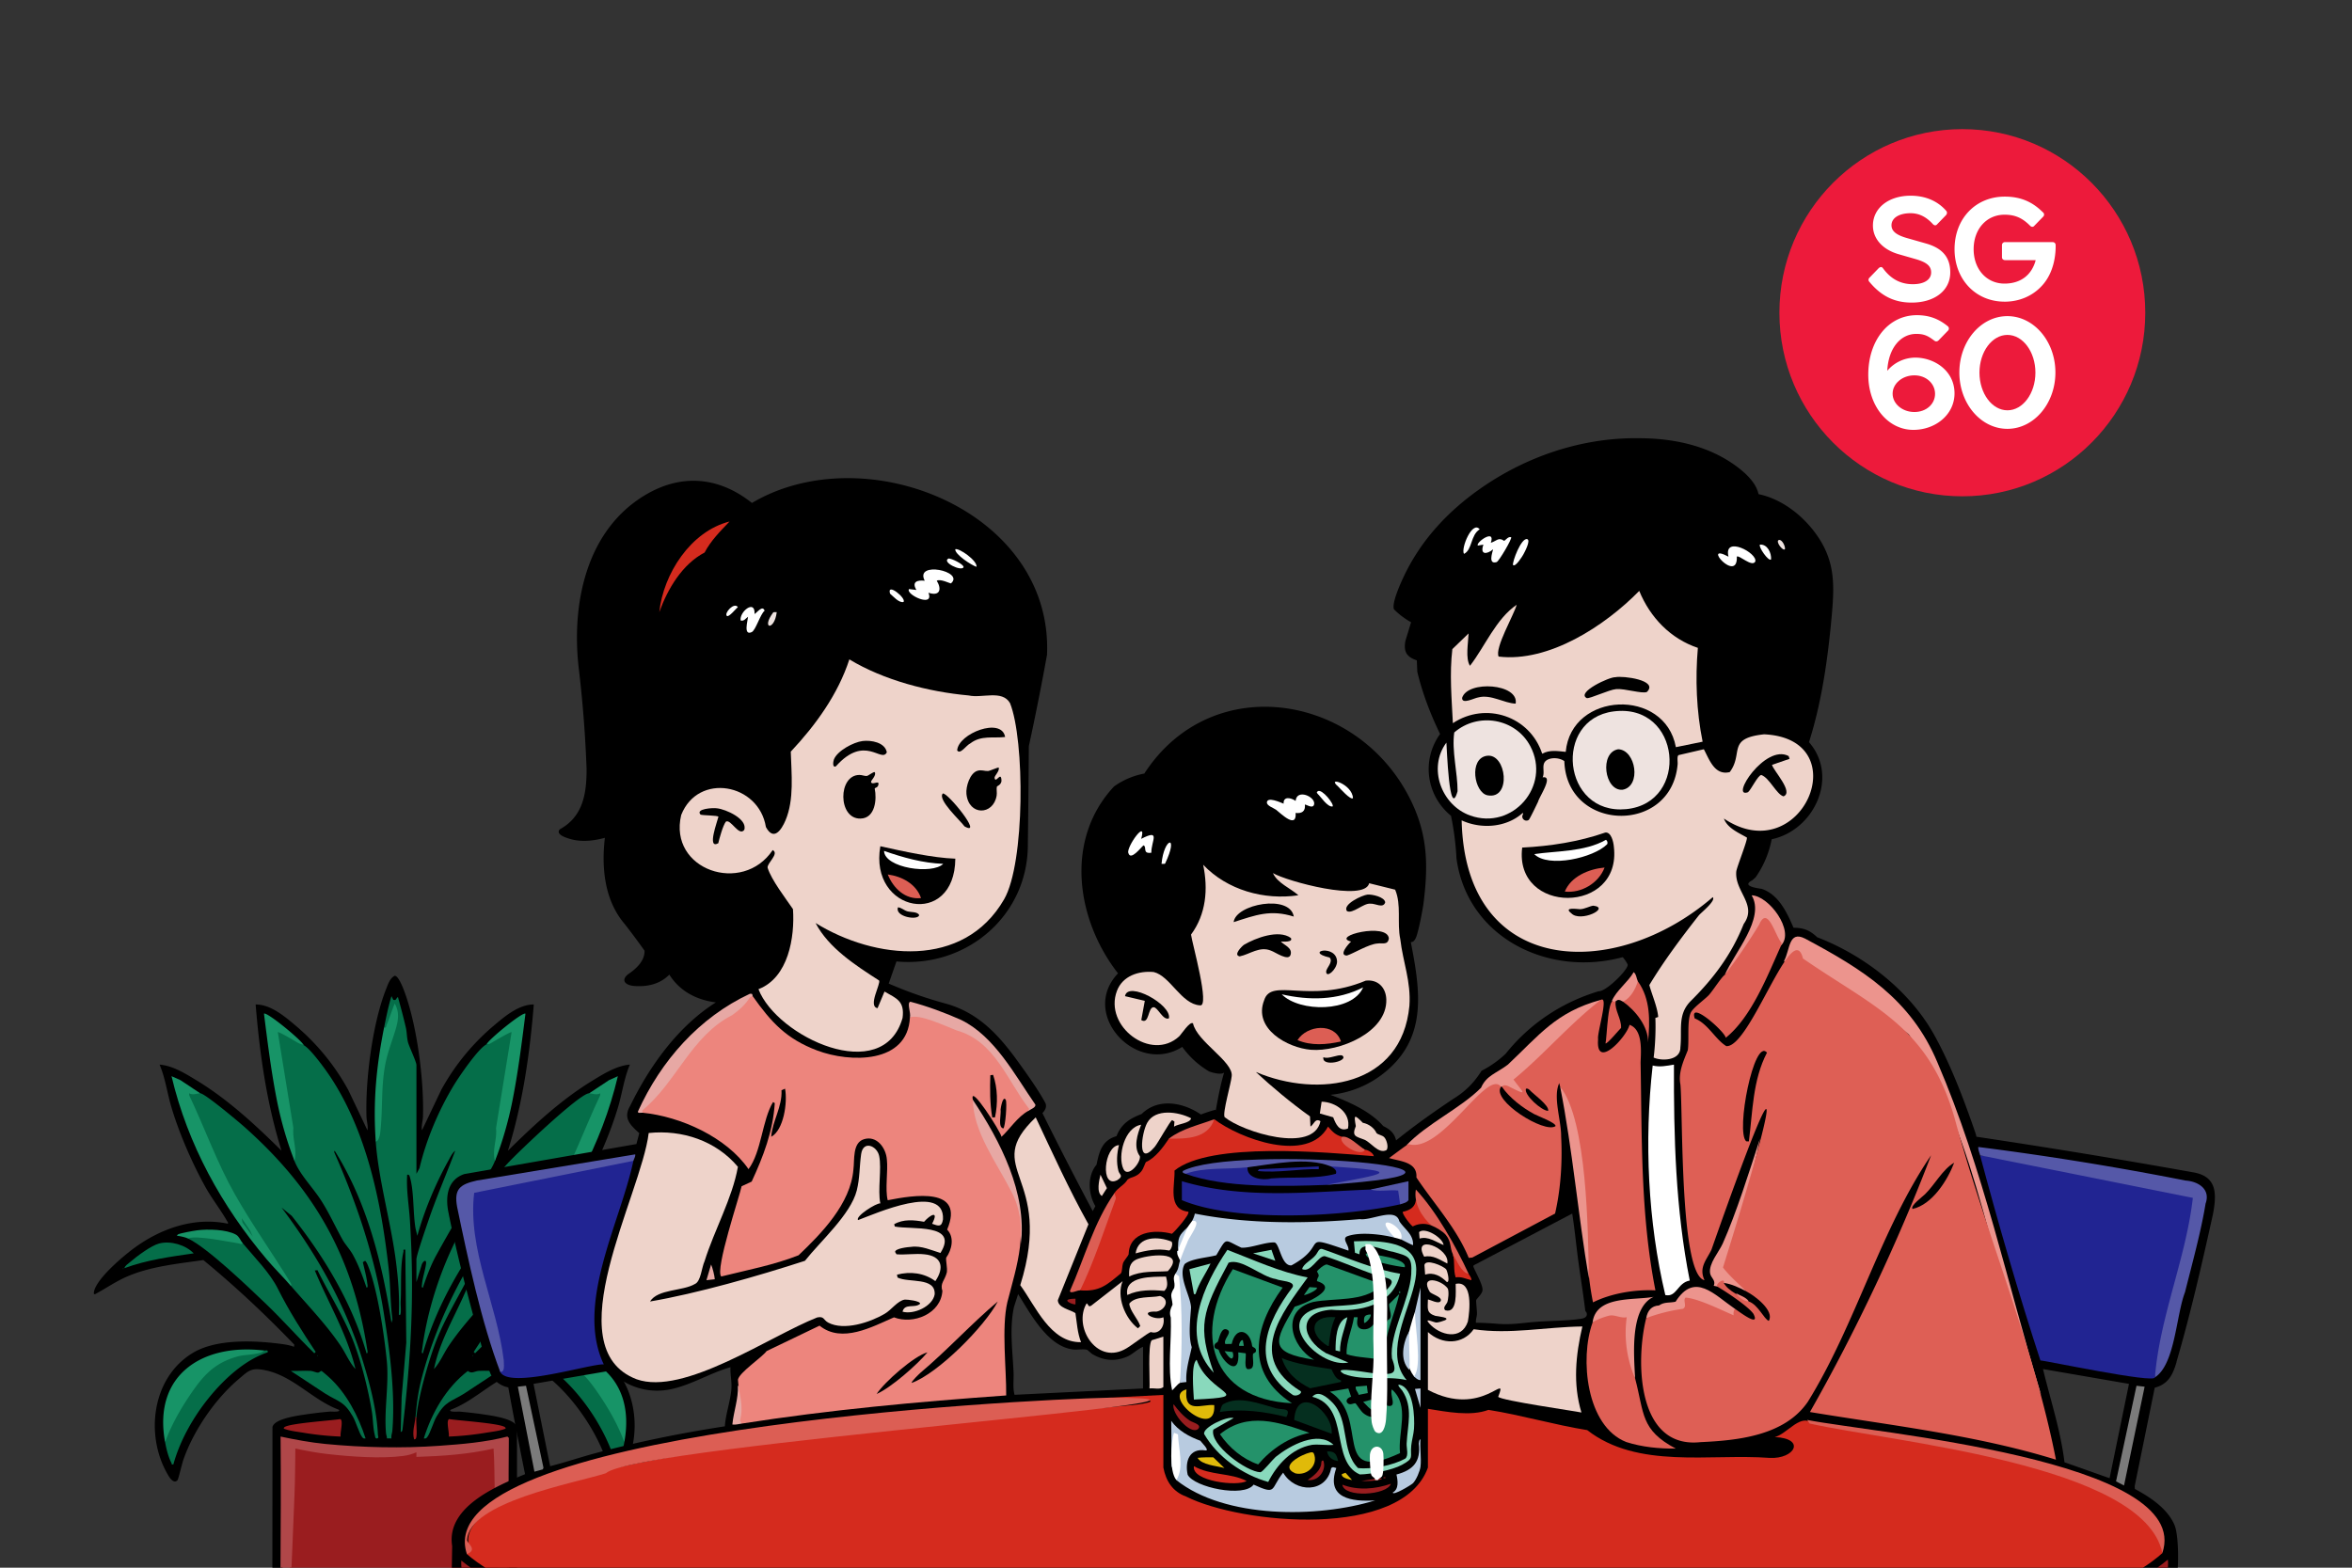
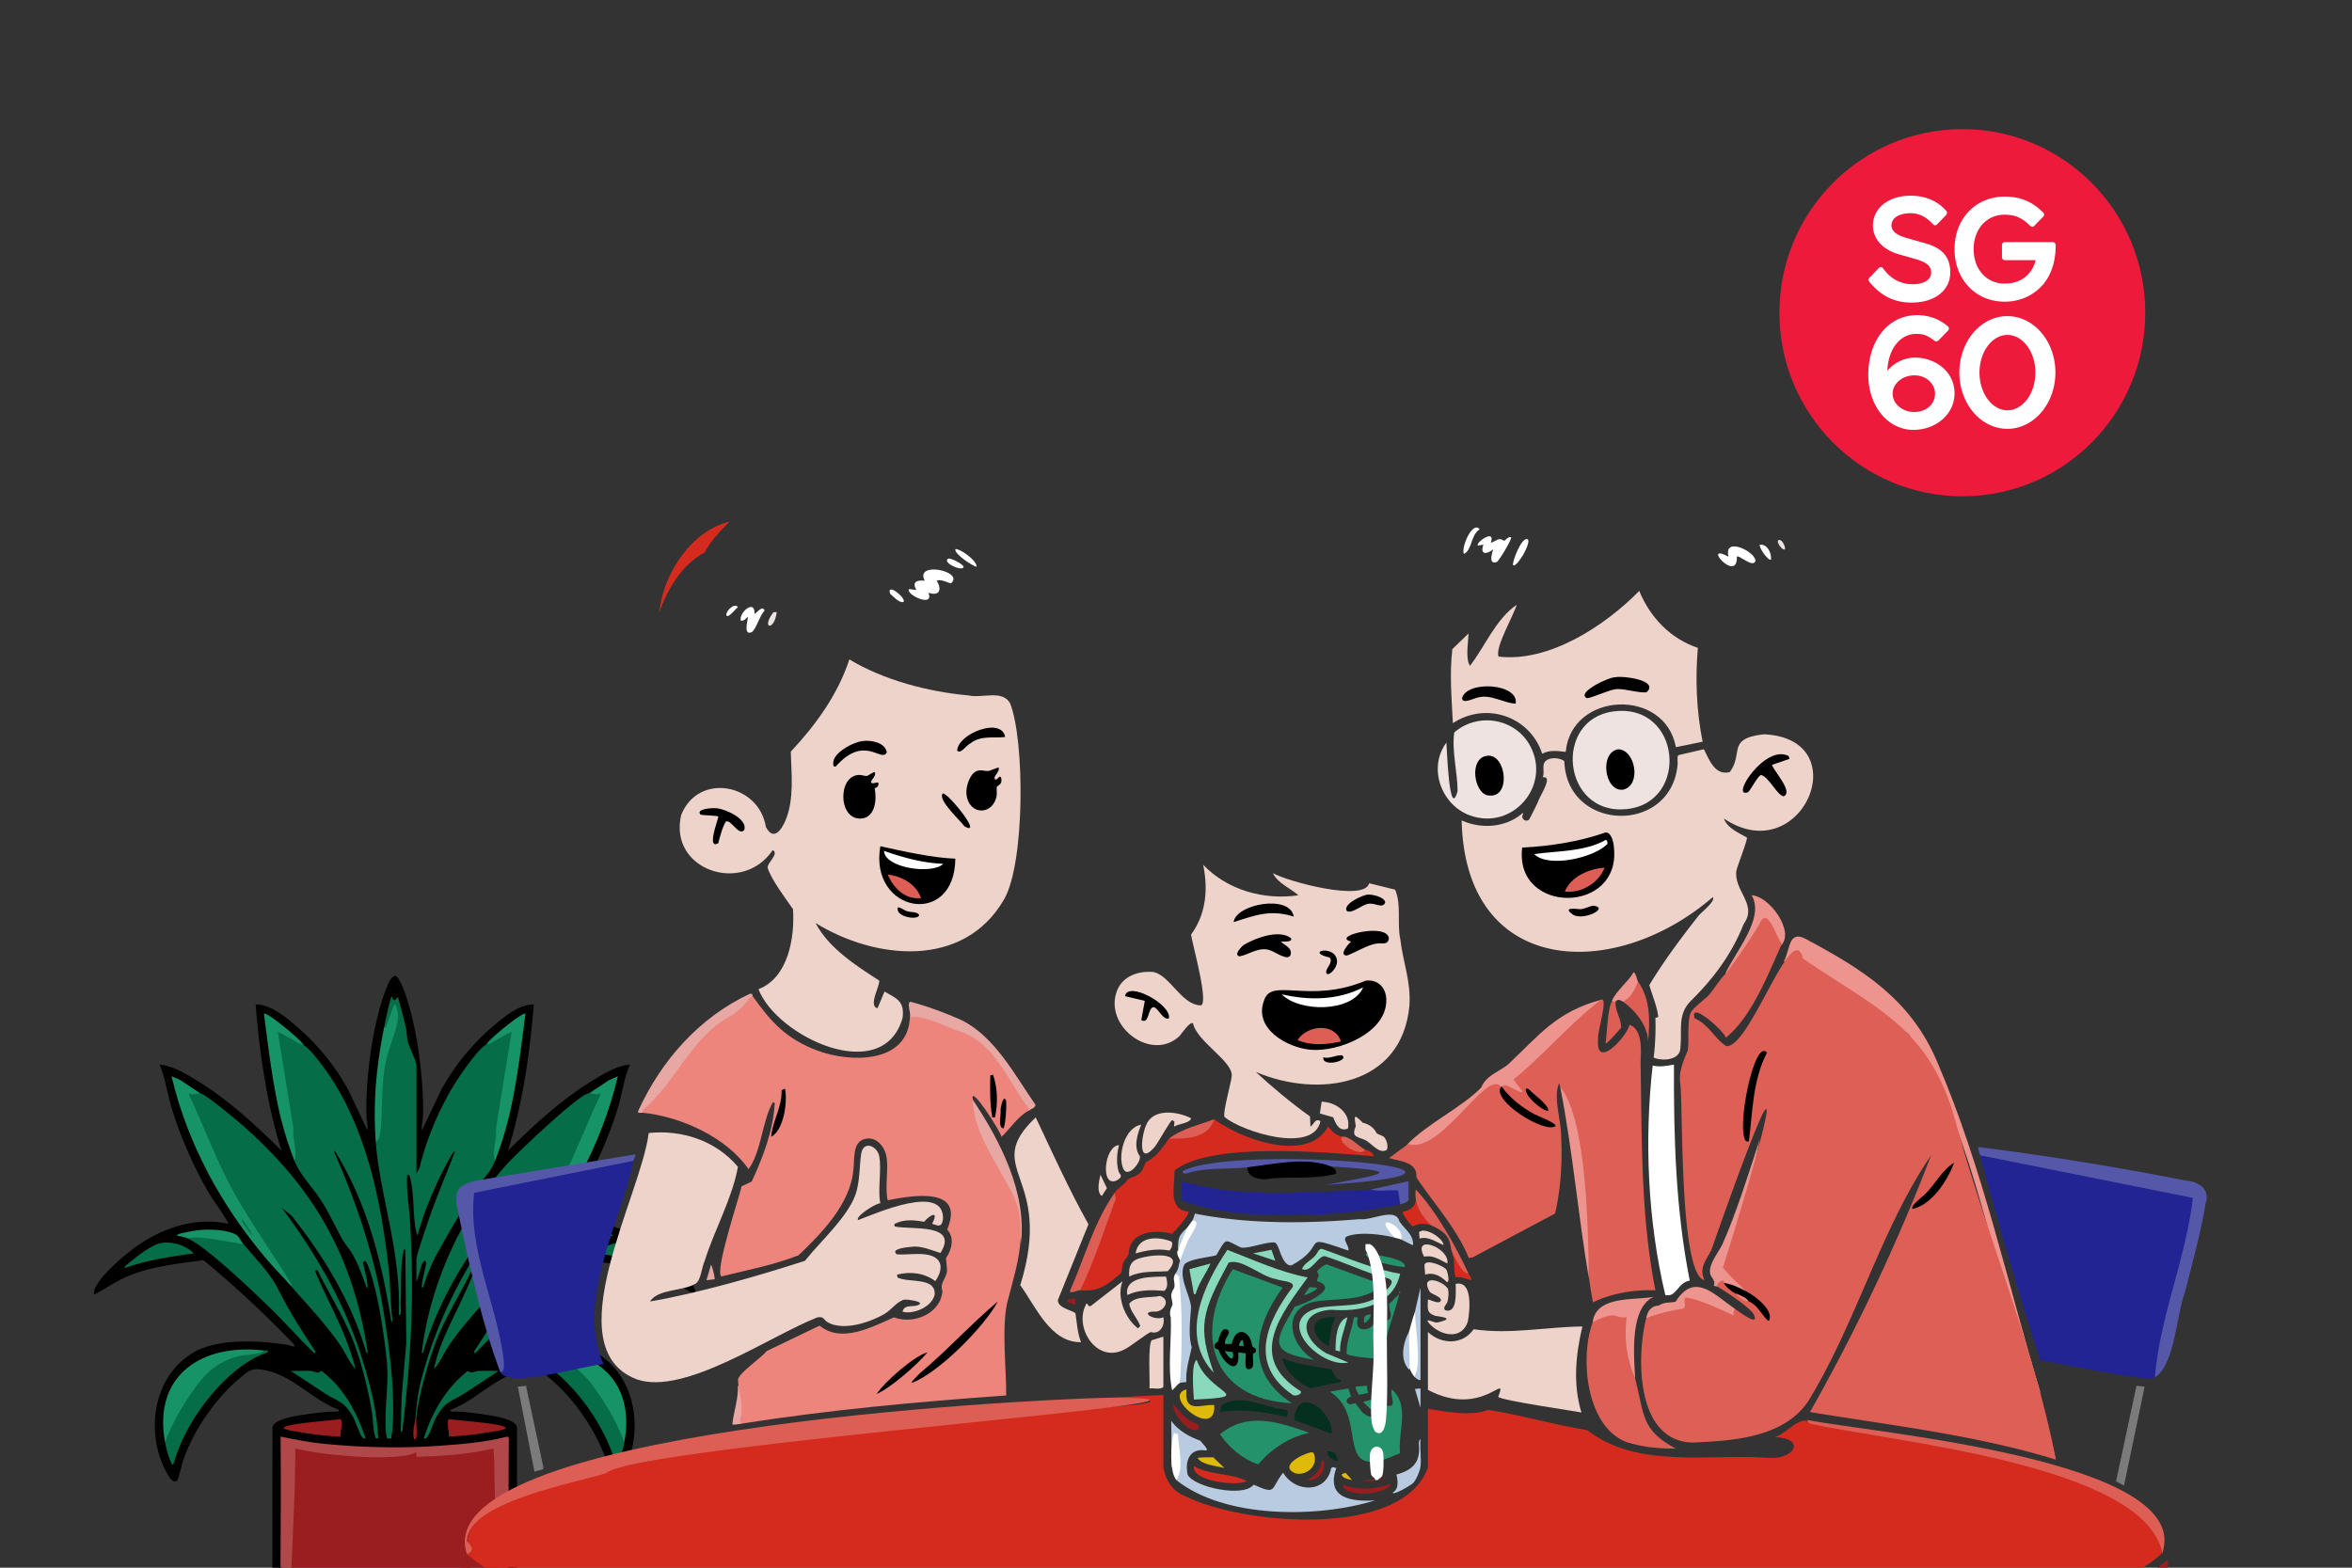
<svg xmlns="http://www.w3.org/2000/svg" width="225" height="150" viewBox="0 0 225 150" fill="none">
  <rect x="0" y="0" width="225" height="150" fill="#333333" stroke="none" />
  <g clip-path="url(#taxuwmo55a)">
    <path d="m26.046 164.986.02-28.443c.18-.803 2.422-1.093 3.132-1.202a41.285 41.285 0 0 1 2.374-.278c.103-.009 1.091.08.838-.177-2.516-.935-4.346-3.233-7.052-3.782-1.328-.268-1.566.039-2.536.862-2.255 1.915-4.313 4.921-5.285 7.719-.107.308-.474 1.84-.548 1.929-.325.385-.702-.134-.856-.385-2.315-3.795-1.637-9.463 2.375-11.816 2.284-1.34 5.979-1.155 8.543-.801.366.05.728.12 1.072.254l.03-.208c-2.747-2.856-5.64-5.58-8.702-8.092-2.435.35-5.042.598-7.314 1.584-1.057.459-2.006 1.126-3.02 1.669-.174.052-.147-.096-.126-.216.222-1.247 2.773-3.397 3.806-4.159 2.568-1.896 5.796-3.036 9.008-2.355.03-.132-.048-.195-.105-.292-.606-1.063-1.417-2.084-2.032-3.189-1.273-2.286-2.535-5.18-3.278-7.694-.399-1.345-.572-2.757-1.126-4.05 1.266.101 2.487.867 3.562 1.522 3.01 1.83 5.608 4.253 8.105 6.713-1.416-4.523-2.09-9.268-2.475-13.989 1.448 0 2.784 1.146 3.844 2.04a21.72 21.72 0 0 1 5.012 6.135l1.84 3.865c.08-.433-.078-.875-.091-1.279-.12-3.525.57-8.937 1.866-12.213.187-.47.36-1.05.832-1.295.33 0 .732 1.003.842 1.285 1.278 3.257 1.976 8.727 1.86 12.223-.014.404-.17.846-.092 1.279l1.84-3.865a21.689 21.689 0 0 1 5.012-6.135c1.06-.894 2.396-2.04 3.844-2.04-.385 4.721-1.06 9.466-2.475 13.989 2.497-2.458 5.094-4.881 8.104-6.713 1.076-.653 2.297-1.421 3.563-1.522-.553 1.295-.728 2.705-1.126 4.05-.743 2.514-2.007 5.408-3.279 7.694-.614 1.105-1.425 2.126-2.031 3.189-.057.099-.135.16-.105.292 3.212-.683 6.438.457 9.008 2.355 1.033.762 3.582 2.912 3.805 4.159.022.118.05.268-.126.216-1.013-.543-1.962-1.21-3.02-1.669-2.27-.986-4.88-1.234-7.313-1.584-3.105 2.527-5.998 5.312-8.804 8.166.12.181.132.086.243.072 2.97-.396 6.79-.982 9.504.611 4.012 2.353 4.688 8.021 2.375 11.816-.152.249-.531.77-.856.385-.074-.089-.443-1.622-.548-1.929-.975-2.8-3.032-5.806-5.285-7.719-.969-.823-1.208-1.13-2.536-.862-2.709.549-4.538 2.847-7.052 3.782-.251.257.736.168.838.177.781.072 1.6.16 2.374.278.708.109 2.951.397 3.132 1.202l.02 28.443h-.885c-.165-.223-.17-1.005.087-1.151-.077-.758-.151-1.52-.155-2.283-.035-7.968-.054-15.94-.035-23.908-5.464 1.17-11.815 1.275-17.663.663-1.288-.135-2.695-.306-3.876-.782.107 8.4.107 16.804 0 25.21l-.105 1.1c.259.146.253.928.088 1.151h-.885v-.002z" fill="#000" />
    <path d="M26.841 163.835a511.558 511.558 0 0 0 1.32-25.324c2.729.391 5.402.756 8.134.756 1.157 0 2.37-.029 3.407-.441.259-.008.336.186.31.402 2.441-.05 4.87-.367 7.283-.733l.09.335c.194 8.355.624 16.691 1.289 25.007-.004.385.044.778-.088 1.151H26.93c-.132-.373-.084-.766-.088-1.151v-.002z" fill="#9A1D1F" />
    <path d="M36.742 98.323c.203-1.01.405-2.02.708-3.01l.177.356c.317.08.235-.152.442-.266.27.968.528 1.936.756 2.918.105.455.09.95.202 1.39.117.451.811 1.883.811 2.2v10.402l.294-.546c.64-2.722 1.841-5.553 3.294-7.945.503-.83 2.358-3.549 3.13-3.903.27-.215 2.11-1.38 2.31-1.32.138.041.218.115.241.259l-1.48 9.09a31.921 31.921 0 0 1-.276 3.127c-.44 1.096-.882 1.394-1.54 2.31-1.446 2.018-2.839 4.486-4.044 6.661-.543.978-.96 2.098-1.313 3.158-.151.023-.093-.21-.085-.307.05-.615.295-1.313.381-1.923.086-.611-.338-.272-.426.107l-.488 1.592v-2.168c0-.416.943-3.115 1.147-3.719.765-2.258 1.73-4.451 2.565-6.684-.274.195-.463.609-.634.914-1.242 2.235-2.308 4.768-2.99 7.23l-.166-.675c-.262-1.466-.138-3.554-.546-4.943-.045-.149-.068-.254-.26-.225-.094 1.47.172 2.924.264 4.383.44 7.011.124 12.969-.704 19.92-.016.133-.018.273-.179.308l.088-3.32.445-5.22-.093-8.9c-.265-.043-.142.064-.18.214-.324 1.341-.18 3.253-.262 4.7-.021.369.045.801 0 1.151-.015.128-.068.274-.177.13.072-1.719-.06-3.38-.278-5.077-.478-3.741-1.672-7.828-1.933-11.478a3.43 3.43 0 0 0 .298-1.258l.194-4.117c.162-1.948.593-3.642 1.26-5.463.156-.566.35-1.408.04-1.817l-.66 1.785c-.126.191-.264.2-.338-.019l.005-.002zM19.151 104.609c.422-.013 3.706 2.752 4.245 3.23 6.66 5.927 10.348 12.361 11.733 21.27.015.096.103.389-.065.376-1.39-4.848-4.05-9.229-7.157-13.151l-.974-.793c3.381 4.511 6.15 9.335 7.8 14.762.678 2.227 1.317 4.661 1.42 6.993.004.085.119.293-.074.334-.192.041-.192-.193-.221-.307-.187-.743-.165-1.527-.288-2.279-.334-2.044-.943-4.455-1.653-6.399-.904-2.476-2.391-4.754-3.548-7.113l-.253.031c1.308 3.138 3.097 6.088 3.889 9.429-.576-.617-.916-1.474-1.394-2.19-1.362-2.034-3.191-3.928-4.793-5.779a173.057 173.057 0 0 1-5.783-9.176c-1.482-2.932-2.8-5.957-4.091-8.981-.232-.542.902-.369 1.21-.259l-.003.002z" fill="#056E49" />
    <path d="M56.366 104.609c.3-.112 1.433-.283 1.211.257-.947 2.302-2.008 4.752-3.09 6.99-1.788 3.708-4.29 7.662-6.721 10.975a.314.314 0 0 0-.063.192c-1.602 1.851-3.434 3.745-4.793 5.779-.478.714-.818 1.571-1.394 2.19.51-2.52 1.809-4.72 2.843-7.024.25-.558.805-1.717.941-2.246.049-.188.043-.235-.16-.204-1.127 2.369-2.605 4.589-3.515 7.061-.68 1.847-1.614 5.092-1.79 7.015-.026.078-.055.076-.088 0 .142-1.509.249-2.44.643-3.914 1.595-5.962 4.504-11.243 8.194-16.139l-.974.793c-3.107 3.922-5.765 8.303-7.157 13.151-.154.023-.09-.204-.078-.3.815-6.401 3.858-13.162 8.21-17.894.907-.986 6.9-6.713 7.78-6.682zM29.052 100.005c.671.352 2.124 2.38 2.6 3.105 3.463 5.285 4.82 11.974 5.522 18.196.185 1.643.156 3.304.368 4.945l-.092.311c-.888-5.738-2.34-11.523-5.438-16.465l-.045.134c2.191 4.964 3.918 10.117 4.764 15.503.556 3.541 1.089 7.575.805 11.144-.02.245-.134.49-.088.754l-.437-.006c.01-.169-.066-.33-.082-.492-.204-2.139.292-4.666.076-6.893-.237-2.452-.889-6.86-1.787-9.1-.072-.181-.144-.371-.29-.507l-.217.136c.147.649.353 1.384.427 2.043.012.098.088.401-.075.387-.364-1.059-.769-2.177-1.313-3.157-.28-.504-.733-.982-.974-1.414-.716-1.278-1.291-2.592-2.098-3.831-.807-1.238-1.997-2.417-2.512-3.725a32.006 32.006 0 0 1-.277-3.131l-1.473-9.123c.054-.218.256-.257.439-.156.768.387 1.526.8 2.193 1.344l.004-.002z" fill="#056E49" />
    <path d="M26.841 163.835c-.116-8.789.086-17.591 0-26.382 1.414.298 2.845.568 4.288.708 3.556.344 7.32.43 10.871.177 2.196-.156 4.408-.333 6.541-.887l.135.132c-.082 8.748.106 17.506 0 26.252-.212-.064-.164-.235-.181-.394-.694-6.623-.866-13.683-1.15-20.363-.062-1.489-.023-2.986-.13-4.476-2.415.554-4.908.72-7.38.799v-.443c-.438.189-.806.29-1.282.352-2.112.28-5.019.062-7.158-.177-1.052-.117-2.104-.315-3.138-.531-.025 1.488-.023 2.987-.086 4.474-.284 6.701-.482 13.707-1.149 20.363-.015.161.03.33-.18.394v.002z" fill="#B04749" />
    <path d="M23.217 118.952c1.147 1.382 2.594 2.813 3.372 4.369 1.048 2.1 2.317 4.079 3.61 6.033l-.13.131c-1.598-1.558-3.068-3.242-4.684-4.782-1.641-1.565-5.515-5.294-7.383-6.195l.033-.204c.27-.327 4.587.354 5.182.648zM57.515 118.508c-1.869.901-5.742 4.63-7.383 6.195-1.616 1.54-3.086 3.224-4.684 4.782l-.13-.131c1.293-1.954 2.562-3.933 3.61-6.033.78-1.563 2.225-2.979 3.372-4.369 1.604-.418 3.53-.868 5.182-.648l.033.204z" fill="#056E49" />
    <path d="M19.151 104.609c-.31.01-.677.205-1.06 0l.016.205c1.495 3.154 2.662 6.469 4.389 9.504 1.625 2.86 3.542 5.559 5.263 8.361.037.06.202.317.055.344-.741-.855-1.564-1.66-2.297-2.525-4.313-5.101-7.56-10.981-9.108-17.526l.856.381 1.886 1.255v.001zM56.366 104.609l1.886-1.254.855-.381c-1.547 6.545-4.796 12.425-9.107 17.525-.731.866-1.556 1.671-2.297 2.526-.147-.027.018-.284.055-.344 1.726-2.798 3.64-5.503 5.263-8.361 1.727-3.037 2.894-6.351 4.389-9.504l.016-.205c-.385.205-.751.01-1.06 0v-.002z" fill="#179467" />
    <path d="M50.268 129.22a11.24 11.24 0 0 1 4.39 1.167c2.377 1.589 3.802 4.4 5.006 6.951l.062.648c-.12.657-.305 1.404-.61 1.999-.047.091.046.167-.185.126-1.04-3.558-3.555-7.235-6.55-9.421-.725-.529-1.586-1.085-2.467-1.293-.06-.28.177-.155.354-.177zM25.25 129.22c.178.022.415-.105.355.177-2.203.724-4.22 2.604-5.655 4.387-1.466 1.818-2.743 4.066-3.362 6.327-.231.041-.136-.035-.184-.126-.308-.593-.49-1.342-.61-1.999l.061-.648c.864-1.956 1.978-3.924 3.364-5.543 1.682-1.964 3.634-2.297 6.032-2.575z" fill="#056E49" />
    <path d="M59.726 137.986c-.661-1.805-1.723-3.599-2.845-5.163-1.106-1.54-2.18-2.489-4.054-3.021-.581-.166-1.176-.154-1.768-.267-.235-.044-.655-.095-.793-.313 5.886-.702 10.64 2.337 9.458 8.764h.002zM25.25 129.22c-.137.22-.553.265-.793.313-.589.119-1.184.101-1.767.267-1.874.533-2.948 1.481-4.054 3.021-1.122 1.564-2.184 3.358-2.845 5.163-1.18-6.426 3.572-9.466 9.458-8.764h.002zM29.052 100.005c-.165-.087-.363-.124-.535-.218-.24-.13-1.845-1.108-1.94-1.02l1.491 9.173c-.118 1.054.393 2.092.1 3.131a34.561 34.561 0 0 1-1.651-5.649c-.553-2.749-.914-5.643-1.264-8.427.221-.249 3.636 2.563 3.801 3.01h-.002zM46.554 99.918c.162-.44 3.498-3.162 3.712-2.921-.35 2.784-.713 5.676-1.264 8.427-.37 1.842-.953 3.909-1.65 5.649-.294-1.039.22-2.077.099-3.131l1.49-9.174c-.094-.085-1.802.95-2.058 1.083-.123.063-.267.041-.327.069l-.002-.002zM36.742 98.323c.226.047.183-.109.24-.243.291-.675.492-1.38.776-2.057.476.817.34 1.623.087 2.477-.327 1.108-.766 2.176-.988 3.348-.422 2.227-.225 4.36-.48 6.514-.023.201-.144.867-.432.852-.27-3.786.057-7.193.796-10.889l.002-.002z" fill="#179467" />
    <path d="m47.703 131.169-3.278 2.16c-1.313.822-1.804.721-2.66 2.205-.297.517-.61 1.6-.88 1.952-.114.146-.145.171-.343.144.776-2.473 2.137-4.849 4.21-6.454.383.31.643.018 1.05-.007.63-.037 1.27.023 1.9 0h.001zM34.975 137.63c-.198.027-.23.002-.342-.144-.27-.35-.584-1.435-.881-1.952-.854-1.484-1.346-1.383-2.66-2.205l-3.278-2.16c.63.025 1.27-.037 1.9 0 .233.013.548.182.711.169.136-.01.233-.177.336-.162.043.006.586.485.677.566 1.684 1.499 2.856 3.767 3.535 5.888h.002zM18.533 119.924c-2.236.323-4.502.628-6.629 1.417.037-.223.356-.427.53-.575.631-.545 2.031-1.596 2.807-1.791 1.087-.272 2.51.134 3.292.951v-.002zM63.615 121.341c-2.126-.816-4.408-1.04-6.629-1.46.858-.756 2.17-1.188 3.292-.908.776.194 2.176 1.246 2.808 1.791.173.148.492.352.529.575v.002z" fill="#056E49" />
    <path d="M32.59 137.455a28.624 28.624 0 0 1-3.567-.369c-.496-.082-1.254-.17-1.703-.331-.094-.033-.255-.051-.123-.185.374-.383 4.577-.653 5.342-.787.348.083-.035 1.378.05 1.672zM48.322 136.57c.132.136-.03.152-.123.185-.45.161-1.207.249-1.703.331a28.626 28.626 0 0 1-3.566.369c.085-.301-.296-1.589.05-1.672.763.134 4.968.404 5.342.787z" fill="#9A1D1F" />
    <path d="M52.3 118.952c.212-.257.327-.636.644-.815.902-.508 2.708-.546 3.72-.412.347.046 1.565.26 1.823.387.041.019.111.114.088.134-.306.033-.794.138-1.062.266-.305-.148-.77-.109-1.104-.087-1.225.076-2.487.344-3.699.546-.12.02-.34.14-.412-.015l.002-.004zM23.217 118.952c-.072.157-.292.037-.412.015-1.216-.198-2.47-.464-3.699-.546-.332-.022-.8-.058-1.104.087-.268-.128-.756-.233-1.062-.266-.025-.019.047-.113.088-.134.258-.127 1.476-.34 1.824-.387 1.013-.134 2.817-.095 3.72.412.318.179.42.545.643.815l.002.004z" fill="#179467" />
    <path d="M39.836 135.594c-.052.576.072 1.264.004 1.82-.02.152-.025.306-.226.306-.204-.732.069-1.443.133-2.126h.089z" fill="#9A1D1F" />
    <path d="M11.77 121.341c.058.03.058.059 0 .09v-.09zM63.747 121.341c.058.03.058.059 0 .09v-.09zM30.334 129.664c.058.029.058.058 0 .089v-.089zM45.185 129.664c.059.029.059.058 0 .089v-.089zM24.19 118.331l-.992-1.353-.069-.416.796 1.194.264.575zM51.415 118.331c-.225-.066.181-.455.177-.575l.796-1.194c-.01.682-.706 1.174-.973 1.769z" fill="#056E49" />
-     <path d="M208.207 130.319c1.362-4.659 2.443-9.411 3.495-14.154.361-1.94.392-3.583-1.855-3.986a732.233 732.233 0 0 0-20.771-3.414 4.464 4.464 0 0 0-.126-.438c-1.056-3.07-2.355-6.502-3.93-9.327-2.366-4.245-6.72-7.61-11.179-9.32-.692-.655-1.289-.91-2.265-.91-.634-1.466-1.419-3.173-3.049-3.724-1.318-.177-1.616-.45-.892-.824l.313-.278a9.487 9.487 0 0 0 1.538-3.642c4.06-.858 6.457-5.975 3.568-9.29 1.235-3.891 1.806-8.027 2.172-12.06.288-3.164.328-5.476-1.688-8.112-1.293-1.69-3.214-3.127-5.31-3.559-.189-.898-.908-1.681-1.602-2.261-2.709-2.258-6.227-3.064-9.672-3.09h-.974c-5.19.11-10.275 1.906-14.533 4.937-3.109 2.213-5.614 4.974-7.202 8.389-.267.571-1.144 2.5-.887 3.052a7.438 7.438 0 0 0 1.631 1.231l-.546 1.793c-.177.998.091 1.519 1.095 1.851l.045 1.09c.49 2.052 1.25 4.04 2.179 5.957-1.793 2.51-1.322 5.882 1.046 7.83.28 1.346.455 2.715.527 4.103 1.06 7.595 8.822 11.338 15.884 9.423.047-.008.504.618.494.748-.037.531-2.082 2.555-2.782 2.51-3.518 1.062-6.586 3.096-8.898 5.985a9.891 9.891 0 0 1-2.3 1.624c-.704 1.106-1.494 1.943-2.67 2.664-1.888 1.26-3.727 2.563-5.51 4-.15-.693-.601-1.078-1.224-1.369-1.223-1.416-3.288-2.328-5.059-2.993a9.716 9.716 0 0 0 5.102-2.065c4.206-3.344 3.506-7.846 2.592-12.541.255-.026.327-.136.444-.339.264-.46.709-2.885.771-3.38.428-3.437.436-6.266-1.046-9.488-4.843-10.531-19.133-12.993-25.664-2.926a7.208 7.208 0 0 0-2.903 1.24c-4.745 5.089-3.613 12.748.388 17.877-3.727 3.92 1.78 9.802 6.143 7.037a8.49 8.49 0 0 0 2.563 2.343c.373.144 1.184.348 1.444.109-.352 1.188-.587 2.425-.801 3.648l-.029-.087c-.47.128-.935.28-1.392.456-1.69-1.16-4.076-1.621-5.674-.046-1.124.428-1.927.921-2.403 2.119-1.394.399-1.655 1.497-1.908 2.732-.904 1.075-.793 2.794-.113 3.961l-.247.478a369.743 369.743 0 0 1-4.814-9.38c.25-.25.461-.628.263-.997-.68-1.26-1.834-2.87-2.69-4.05-1.78-2.452-3.698-4.529-6.718-5.4a40.25 40.25 0 0 1-5.563-1.945l.743-2.119c6.68.626 12.61-4.367 12.569-11.235.043-3.127.074-6.248.095-9.363.63-2.9 1.21-5.815 1.74-8.744.59-13.778-17.396-20.94-28.227-14.527-3.117-2.475-6.697-2.866-10.236-.742-5.695 3.418-7.07 10.548-6.315 16.716.373 3.158.616 6.318.731 9.477.008 2.363-.344 4.564-2.563 5.777-.437.496.61.817 1.06.941 1.054.294 2.213.154 3.253-.128-.333 2.852-.047 5.967 1.888 8.239.665.85 1.3 1.703 1.908 2.562.017 1.006-.825 1.75-1.599 2.271-.721.613-.157 1.04.572 1.101 1.268.107 2.498-.167 3.397-1.083 1.02 1.618 2.64 2.425 4.449 2.658-3.6 2.285-6.304 6.028-8.208 9.922-.686 1.157.033 1.82.883 2.59l-.274 1.041-16.464 2.872c-1.618.548-1.818 2.162-1.522 3.649.834 4.202 2.02 8.61 3.156 12.748.243.887.509 1.777.838 2.623.28.722.995 1.254 1.736 1.391.49 2.689 1.052 5.578 1.602 8.298 0 .004.004.004.004.006-2.833 1.175-7.566 3.174-6.975 6.882l-.04 2.407c-.086 2.726 2.346 4.25 4.495 5.394 1.908 1.015 3.992 1.719 6.057 2.405.284 1.524.591 3.072.926 4.647-.745.103-1.494.554-1.729 1.301-.088.278-.218.78.109.891h.62c.136-.115.214-.3.233-.553.296-.478 1.095-.63 1.642-.731 3.317-.61 6.626-1.201 9.986-1.547a8.776 8.776 0 0 0 2.827-.623l.177.111c.172-.099.349-.152.531-.155-.278.171-.29 1.269 0 1.415-.202.123-.198.379.012.768.142.403.42 1.171.785 1.313h3.893l.012-.216c-.414-.177-3.313-2.901-3.066-2.969 4.548.828 9.156 1.314 13.755 1.787a34.42 34.42 0 0 0 5.14 1.398h56.808c.324-.006.575-.064.752-.177.018.048.035.085.058.089a11.2 11.2 0 0 0 1.597 0c.011 0 .019-.039.027-.089.053.093.165.113.338.06l.061.117h17.786l1.324-.239c3.35-1.064 6.751-1.995 10.216-2.585 5.643-.696 11.157-1.993 16.693-3.321.105-.025-1.046 1.389-1.208 1.569-1.672 1.857-3.811 3.425-6.105 4.259-.169.146-.177.297.048.319h3.629c.746-.152 1.6-.444 2.216-.905.265-.198.852-.725.438-.954a.286.286 0 0 0 .159-.132c1.673.186 3.644.525 5.425.892.512.105 1.029.364.973.964l.167.135h.62c.338-.123.189-.673.084-.959-.28-.768-1.011-1.087-1.723-1.272.391-1.96.793-3.916 1.207-5.864 1.698-.714 3.471-1.482 4.933-2.629.778-.611 1.332-1.196 1.799-2.073.545-1.024.545-5.139.086-6.243-.658-1.583-2.347-2.697-3.802-3.473l-.017-.263 1.919-9.424c1.307-.343 1.736-1.255 2.09-2.468l-.012.008zM57.461 162.501l-.852-3.712 10.086 2.215-9.234 1.497zm12.508-29.608c-.083 1.144-.556 2.411-.626 3.58-4.206.65-8.382 1.491-12.487 2.6-1.416.383-2.816.861-4.227 1.215l-1.59-7.877 7.297-1.252c1.592 1.575 3.772 2.242 5.973 1.736 1.94-.445 3.675-1.54 5.573-2.08-.037.706.14 1.367.087 2.078zm39.375-.042-12.289.608c-.188-.702-.062-1.443-.095-2.162-.093-2.075-.402-4.181.039-6.238l.398-1.238c1.179 1.876 2.83 5.02 5.276 5.302.385.045.982-.068 1.301.027.118.035.365.323.546.428 1.081.618 2.154.721 3.321.22.539-.234.959-.712 1.505-.93v3.985l-.002-.002zm41.72-6.641c-1.324.175-2.808.162-4.157.267-1.406.111-2.308.303-3.724.182a26.267 26.267 0 0 0-1.985-.095c-.047-.288.084-.558.093-.838.01-.315-.103-1.163-.072-1.322.03-.146.595-.597.605-.98.014-.543-.671-1.692-.879-2.232l.027-.119 9.431-4.956c.259 1.625.403 3.27.632 4.9.204 1.452.439 2.893.611 4.347.013.117.134.205.147.286.078.455-.392.514-.727.558l-.002.002zm46.239 36.262-3.368-.496c0-.416.447-.571.654-.805.285-.324.575-.674.847-1.011.352-.435 1.054-1.625 1.379-1.896.146-.122 1.377-.525 1.454-.447l-.966 4.655zm4.507-21.033-4.314-1.526c-.37-3.047-1.342-5.95-2.056-8.919l8.225 1.419-1.855 9.026z" fill="#000" />
    <path d="m106.072 133.735 5.22-.266v6.949c.247 1.309.901 2.312 2.18 2.777 5.312 2.664 20.675 4.089 23.127-2.775v-5.621c1.789.284 4.076.743 5.791.101 3.119.492 6.306 1.431 9.448 1.937 4.842 3.762 11.711 2.23 17.459 2.658 2.372.124 3.512-1.853.484-1.995 1.105-.263 2.334-2.091 3.399-1.437 7.066 1.548 33.108 4.101 33.674 12.547-19.065 17.01-142.67 16.925-162.19.09.041-.156.142-.311.307-.465-3.879-9.417 55.44-12.942 62.81-13.745 1.312-.094 3.922-.481.859-.626l-2.38.048-.188-.173v-.004z" fill="#D52B1E" />
    <path d="M44.133 149.316c20.66 16.995 142.565 17.173 163.252-.089 2.172 20.531-164.778 20.648-163.252.089z" fill="#991D1F" />
    <path d="M106.072 133.735c20.397-.017-45.12 4.515-48.12 7.232-3.076.974-13.146 2.753-13.27 6.428.097.325 1.007.908-.018 1.301-3.945-11.844 52.81-14.778 61.408-14.963v.002zM206.854 148.608c-1.674-8.514-25.989-10.649-33.746-12.403l-.231-.344c6.002 1.213 37.046 3.787 33.977 12.747z" fill="#DC5E54" />
    <path d="M189.422 110.54c6.483.714 13.851 2.74 20.475 3.99-.713 5.744-2.778 11.612-3.753 17.257.014.62-10.548-1.624-10.953-1.614-2.109-6.473-4.017-13.059-5.771-19.633h.002z" fill="#212492" />
    <path d="M206.146 131.789c.471-5.835 2.968-11.371 3.629-17.175l-20.351-4.072c-.07-.263-.192-.515-.177-.797a294.229 294.229 0 0 1 19.837 3.214c1.222.082 2.406.832 1.908 2.207-.424 2.64-1.307 5.841-1.968 8.478-.851 2.195-.945 6.904-2.876 8.143l-.002.002z" fill="#5558A8" />
    <path d="m205.162 132.681-1.971 9.456-.764-.395 1.958-9.148.777.087z" fill="#7B7B7B" />
    <path d="M60.591 111.073c-1.25 5.94-5.582 13.669-2.831 19.475-1.295-.079-9.11 2.415-9.91.708.306-3.473-1.432-7.15-2.066-10.622-.29-1.249-1.229-5.377-.546-6.596a758.521 758.521 0 0 1 15.211-3.119l.142.152v.002z" fill="#212492" />
    <path d="M47.85 131.256c-1.797-4.733-3.089-10.805-4.117-15.758-.325-1.74.278-2.179 1.884-2.543l15.151-2.502c.03.231-.118.416-.177.618l-15.229 3.062c-.653 5.402 2.197 10.689 2.83 16.028-.012.273.159 1.181-.343 1.095z" fill="#5558A8" />
    <path d="m50.319 132.594 1.672 7.848-.07.153-.795.22-1.587-8.134.78-.087z" fill="#7B7B7B" />
    <path d="M109.964 132.851c.059-.582-.175-4.179.212-4.613l1.115-.346v4.824c-.333.276-.908.074-1.328.133l.001.002z" fill="#EED3CA" />
    <path d="M69.792 49.899c-.877.916-1.806 1.849-2.386 2.967-2.139 1.12-3.53 3.469-4.338 5.707.39-3.667 3.007-7.74 6.724-8.674z" fill="#D52B1E" />
    <path d="M89.614 55.565c.504.826.293 1.513-.797 1.15.595 1.479-2.211.174-1.86-.353l.709.087c-.463-.771.064-.968.797-.884-1.002-1.927 3.858-.9 2.51.253-.1.017-1.017-.467-1.36-.251v-.002zM72.182 58.752c.276-.18.766-.871.964-.32-.42.34-.85 1.87-1.232 2.048-.825.383-.38-1.098-.354-1.462-.247.156-.354.434-.706.354-.154-.826 1.413-2.083 1.328-.62zM93.417 54.235c-.445-.13-2.082-1.184-2.034-1.682.356-.144 2.126 1.09 2.034 1.682zM90.73 53.445c.224-.06 1.505.556 1.449.833-.228.423-2.122-.506-1.449-.833zM86.427 57.599c-.422.114-1.007-.568-1.283-.796-.345-1.13 1.61.469 1.283.796z" fill="#fff" />
    <path d="M74.305 58.575c-.22 1.83-1.53 1.621-.334.02.093-.053.23-.01.334-.02z" fill="#EEE3E0" />
    <path d="M69.528 58.927c-.259-.274.694-1.342 1.06-.84-.154.109-.881 1.03-1.06.84z" fill="#fff" />
    <path d="M88.418 120.013c1.684.16 1.952 1.262 1.06 2.569-1.062-.793-2.407-.949-3.67-.618l.053.272c1.058.531 3.646-.07 3.553 1.61-.197 1.161-2.01 1.964-3.076 1.658.213-.843 1.174-.295 1.68-.752.066-.276-1.24-.42-1.459-.403-.686.096-1.303 1.008-1.927 1.358-1.392.822-3.892 1.649-5.401.844-.477-.255-.372-.638-1.058-.494-4.511 1.771-12.754 7.529-17.277 5.913-7.842-2.999.446-17.615 1.161-23.561 3.207-.335 6.454.748 8.534 3.235-.53 3.007-2.251 6.032-3.19 9.034-.28.591-.349 1.931-.922 2.176-1.16.694-3.545.467-4.297 1.676 4.453-.756 10.36-2.442 14.822-3.894 1.464-1.857 4.375-4.428 4.957-6.726.299-1.184.254-2.324.418-3.477.194-1.365 1.526-.795 1.726.173.255 1.208-.157 3.243.11 4.538-.372-.06-2.443 1.257-2.124 1.595 1.676-.622 8.3-3.588 8.118-.064-.127.766-.434.634-1.04.418.692-1.328-.181-.866-.77-.191-.963-.171-1.982-.276-2.86.235l.064.22c1.569.323 6.171-.336 4.363 2.53-.817-.247-1.845-.723-2.79-.585-.296.015-1.548.144-1.548.488l.136.223c.846.068 1.826-.093 2.654 0zM99.08 106.912c1.621 3.439 3.19 6.908 5.045 10.229l-2.926 7.255c-.004.745 1.202.916 1.68 1.247.148.956.183 1.866.537 2.78-2.938.056-4.333-3.43-5.814-5.456 3.309-10.611-3.817-11.004 1.477-16.055z" fill="#EED3CA" />
    <path d="M72.005 95.313c-.865 1.62-2.623 2.349-3.936 3.455-2.848 2.289-3.783 5.622-6.595 7.7-.136-.013-.506.09-.441-.13 2.195-4.84 5.844-8.983 10.702-11.252h.184c.08.054.059.194.084.227h.002zM98.374 106.291c-3.916-5.831-3.786-7.178-11.327-8.94.115-.426-.319-1.406.041-1.503 1.538.395 3.413 1.089 4.885 1.754 3.202 1.588 5.102 5.252 7.066 8.077.097.276-.455.463-.667.614l.002-.002zM93.063 105.23c2.639 3.972 5.188 8.901 4.6 13.811.168-4.733-4.036-8.909-4.872-13.323 0-.212-.046-.492.272-.488zM70.59 132.584c.915.344.303 2.757.353 3.631-.295.04-.58.128-.884.087.12-1.239.59-2.475.53-3.718zM68.377 122.403l-.796.088.444-1.503c.15.34.324 1.046.354 1.415h-.002z" fill="#E7A8A4" />
    <path d="M87.047 97.35c.91-.369 3.401.835 4.472 1.243 3.66 1.027 4.827 4.803 6.925 7.492l-.07.206c-1.02.549-1.818 1.797-2.565 2.48-.08-.5-3.102-5.215-2.744-3.541.031 3.056 2.297 6.051 3.67 8.756 1.849 3.431.519 7.145-.37 10.614-.57 2.45-.082 6.407-.11 8.919-8.467.603-16.93 1.377-25.312 2.695l-.151-.299c.398-1.493-.138-2.617-.197-3.901.117-.69 2.26-2.1 2.746-2.743l5.061-2.431c2.14 1.735 5.058.094 7.119-.795 1.832.717 4.497-.333 4.632-2.538-.255-.729.239-.985.427-1.777.059-.445-.11-1.098-.066-1.39.549-.766.811-1.958.092-2.689 1.74-4.119-3.226-3.298-5.684-2.81-.27-1.05.045-2.786-.082-3.906-.087-1.101-.968-2.318-2.2-1.931-1.111.35-.876 1.989-1 2.895-.265 3.28-3.067 6.131-5.248 8.208-2.332.925-4.957 1.423-7.395 2.03-.63-.621 1.81-7.858 1.946-8.632l.965-.451c1.108-2.388 2.045-4.83 2.21-7.507l-.167-.1c-1.042 1.725-1.1 4.755-2.345 6.419-2.102-3.057-6.502-5.04-10.13-5.398l-.035-.219c3.253-2.649 4.682-7.14 8.614-9.124.65-.47 1.262-1.009 1.684-1.701l.266-.111c1.758 2.483 3.212 4.087 6.172 5.201 3.124 1.177 8.652 1.299 8.87-3.165v.002z" fill="#ED857D" />
    <path d="M95.453 124.528c-1.239 2.363-5.691 6.866-8.229 7.79-.105-.092.733-.879.838-.976 2.555-2.145 4.879-4.704 7.391-6.814zM75.1 104.166c.255 1.336-.137 3.978-1.325 4.605.112-1.505 1.073-2.884.985-4.457l.34-.146v-.002zM88.727 129.399c-1.034 1.221-3.459 3.352-4.865 3.982.71-1.112 3.617-3.678 4.865-3.982zM95.004 102.844c.441 1.293.463 2.736.18 4.068h-.262c-.233-1.288-.225-2.793-.182-4.033l.264-.035zM95.72 106.159c.013-.146.211-1.369.49-.933.15.235-.032 2.603-.226 2.747-.556-.095-.189-1.369-.264-1.814z" fill="#000" />
    <path d="M78.023 88.32c1.239 2.38 3.833 4.057 6.065 5.49.222.259-1.107 2.49-.138 2.654l.665-1.59c1.168.669 1.936.91 1.728 2.523-1.868 6.581-12.032 1.807-13.786-2.75 2.868-1.098 3.487-4.979 3.302-7.66-.642-.947-2.079-2.806-2.425-3.957-.083-.434 1.147-1.346.486-1.694-2.877 4.319-10.004 1.908-8.754-3.356 1.61-4.095 7.432-3.031 8.103 1.151.743 1.385 1.487.278 1.876-.64.846-2.004.564-4.45.504-6.573 2.382-2.536 4.52-5.49 5.602-8.826 3.305 1.995 7.57 3.103 11.416 3.45 1.293.289 3.204-.565 3.955.734 1.413 3.51 1.444 15.285-.564 18.768-3.866 6.708-12.377 5.77-18.033 2.275l-.002.002z" fill="#EED3CA" />
    <path d="M83.683 73.89c.18.308-.383.789-.354.927.074.346.728-.156.712.18-.02.4-.34.347-.364.457.212.986.069 2.845-1.363 2.869-2.17.05-2.17-4.185-.089-4.175.243 0 .508.122.7.097.156-.02.67-.453.758-.354v-.002zM95.54 73.448c.104.328-.406.77-.398.972.095.65.645-.754.663.303-.04.397-.422.469-.443.556-.053.212.027.568-.02.846-.315 1.902-2.68 1.956-2.89-.165-.067-.68.322-1.983 1.049-2.209.396-.122.696.041 1.011.022.194-.012.974-.38 1.029-.325zM68.71 80.685c-1.111.614-.077-2.11.02-2.545-.126-.125-1.448-.113-1.71-.193-.535-.571 1.217-.672 1.578-.605.813.08 2.95 1.021 2.598 2.067-.513.662-1.29-1.09-1.76-.789-.285.377-.614 1.593-.725 2.065h-.002zM82.513 70.903c.818-.102 2.148.124 2.323 1.08-.517 1.062-2.086-1.775-4.867 1.334-.353.187-.272-.443-.198-.641.323-.846 1.888-1.666 2.74-1.772l.002-.001zM96.153 70.517c-1.128.139-2.296-.188-3.327.611-.379.165-.972 1.116-1.26.67.107-1.623 4.266-3.223 4.587-1.28zM90.191 75.927c.428-.158 3.942 4.192 2.077 3.142-.37-.53-2.615-2.555-2.077-3.142zM85.898 86.816c.342.025.564.28.9.381.337.101.992.02 1.134.37-.11.526-2.349.159-2.034-.751z" fill="#000" />
    <path d="M84.216 80.97c2.178.485 5.009 1.113 7.173 1.19-.052 6.686-8.289 5.161-7.173-1.19z" fill="#000" />
    <path d="M90.232 82.655c-1.048 1.048-5.615.406-5.662-1.24 1.824.639 3.712 1.166 5.662 1.24z" fill="#fff" />
    <path d="M88.109 85.93c-1.513.172-2.654-.948-3.183-2.258 1.355.178 2.718.904 3.183 2.257z" fill="#DC5E54" />
    <path d="M114.034 116.826c.125-.219.218-.459.269-.707 5.092 1.017 10.63.968 15.79.53 1.105.162 3.421-1.172 3.776.207.506.768 1.352 1.246 1.311 2.273-.045.046-.996-.475-1.149-.531-.047-1.068-2.44-2.427-.537-.379l-.081.202c-1.227-.319-3.327-.574-4.517-.136-.597.219.217.917.093 1.374-4.883-1.666-1.75-.595-5.446 1.416-.971.072-1.117-2.046-1.607-2.193-.875-.057-2.253.54-3.173.501-1.697-.768-1.345-1.075-2.409.72-.799.231-2.382.311-3.026.846-.676 1.205.572 3.023.611 4.167-.07 1.057-.28 2.687.066 3.783-.189.951-.614 2.266-.507 3.329-.024.024-.504.047-.615.094-.192-3.364.173-6.81-.262-10.09-.175-.097-.236-.218-.181-.356.363-.564.262-.715.443-1.239.035-1.267.945-2.436 1.404-3.589a.42.42 0 0 1-.253-.218v-.004z" fill="#B8CBE0" />
    <path d="M131.112 113.816a14.169 14.169 0 0 1 2.709-.025c.107.021.424 1.357.122 1.441-5.407 1.217-15.808 1.744-20.881-.399v-1.814c5.829 1.746 12.114 1.037 18.05.797z" fill="#212492" />
    <path d="m112.088 140.376-.045-4.426c.685.962 1.717 1.507 2.786 1.904.051.107.959.966.49.927-1.528-.245-1.985 1.035-1.703 2.324.626 1.213 5.396 2.214 6.308.947 2.271 1.03 1.577.41 2.825-1.144 1.136 1.939 4.126 2.003 4.601-.445l.171-.086.315.088c-1.033 2.932 1.499 3.234 3.716 3.097-5.472 1.692-14.378 1.77-19.025-1.948.117-1.205.484-3.218-.126-4.291-.148.093-.165 2.549-.146 2.924l-.171.129h.004z" fill="#B8CBE0" />
-     <path d="M127.307 111.604c7.929-.177 5.211 1.363-.443 1.771-4.029.144-9.707.307-13.45-1.062-.535-.538 5.754-1.036 6.092-.511.019.626.947.89 1.472.871.575-.191 7.982.095 6.335-.857l-.008-.21.002-.002z" fill="#212492" />
    <path d="M126.866 113.373c5.52-1.056 7.775-1.301.443-1.771l-.169.109c-2.394-.969-5.386.165-7.796-.022-1.93.222-4.096-.033-5.928.62-.095-.058-.315-.011-.265-.264 4.941-2.623 35.1-.091 13.715 1.326v.002z" fill="#5558A8" />
    <path d="m112.442 121.872.35.241c.342 3.234.289 6.994.091 10.205-.226.093-.537.546-.752.708-.459-2.165-.043-4.706-.129-6.954-.155-.478-.043-.807.169-1.242-.077-.848-.311-.852.16-1.606.126-.605-.222-.84.109-1.354l.002.002z" fill="#fff" />
    <path d="M136.951 117.27a2.087 2.087 0 0 0-1.794.079c-.216-.118-1.087-1.256-.947-1.405.655-.146 1.18-.436 1.238-1.152l1.505 2.48-.002-.002z" fill="#D52B1E" />
    <path d="M112.531 141.614c-.704-.828-.519-3.78-.212-4.521l.372.156c.04 1.338.608 3.214-.16 4.365z" fill="#fff" />
    <path d="m131.112 113.816 3.629-.797v1.814c-.193.271-.51.296-.798.399l-.19-1.316c-.83-.105-1.888.147-2.643-.102l.002.002z" fill="#5558A8" />
    <path d="M138.456 120.898c-.733-.354-1.347-.84-2.214-.655-1.227-2.24 2.494-.854 2.214.655zM138.344 121.454c.112.15.398 1.254.07 1.215-.558-.554-1.272-.98-2.081-.707l-.068-.92c.115-.636 1.801.076 2.079.412z" fill="#EED3CA" />
    <path d="M112.885 120.634c-.072-.296-.426-.7-.177-.975.035-1.122.698-1.956 1.328-2.833 1.11-.179-.348 1.585-.459 2.065a22.475 22.475 0 0 0-.692 1.743z" fill="#fff" />
    <path d="M138.103 119.129c-.724-.277-1.478-.875-2.301-.619l-.048-.618c.556-.523 2.269.539 2.347 1.237h.002z" fill="#EED3CA" />
    <path d="M134.033 118.598c-.175-.064-.432-.129-.62-.177-2.451-2.61 1.118-1.161.62.177z" fill="#fff" />
    <path d="M112.708 119.57c-.035-1.151.064-1.367.885-2.125l-.885 2.125zM112.619 119.926c-.084-.333.074-.208.089-.267l-.089.267z" fill="#B8CBE0" />
    <path d="m128.985 132.854.268.792c-.26.048-.581.323-.361.585.251.3.649-.031.789.049.051.029.486.721.722.918.725.608 1.664.561 1.689-.533-.083-.523-.406-1.303.393-.93l.214.761c1.046.248.204-1.01.449-1.556 1.775 1.552.556 4.091.784 6.096-6.744 3.138-2.779-3.461-6.713-5.876l1.766-.306z" fill="#24926A" />
    <path d="M125.096 122.228c-2.563 3.535-5.872 7.63-.675 10.885.193.16-.313.531-.715.379-4.311-2.893-2.575-7.004-.039-10.356.208-.583-1.173-.548-1.602-.752-1.406-.205-3.277-2.019-4.531-1.57-2.582 4.78-2.979 6.087-1.421 10.535-3.298-3.498-.972-8.415 1.301-11.761 2.401.915 5.059 2.15 7.682 2.64z" fill="#89D9BC" />
    <path d="M132.057 123.086c-1.643 1.505-4.379 1.09-6.43 1.487-3.14.801-2.147 4.284.087 5.532-4.398-.692-3.842-1.705-1.864-5.075.89-.251 4.466-1.734 2.131-2.45.056-.525.354-.358.008-.916.019-.118.777-.78.985-.661l5.198 1.888c-.056.055-.064.138-.115.197v-.002zM125.271 137.101c-1.966.389-3.669 1.561-4.908 3.018-1.489-.508-2.782-1.598-3.657-2.888 2.644-2.179 5.639-1.172 8.565-.13z" fill="#24926A" />
    <path d="M133.943 121.872c-.665 3.096-3.924 3.665-6.595 3.448-3.292.229-2.843 2.767-.51 4.147l2.151.902c-2.705.593-7.198-4.062-2.942-5.199 2.049-.447 4.53.095 6.306-1.482 1.653-1.47.373-1.314-.844-1.724-1.61-.543-3.16-1.268-4.785-1.774-.656-.023-1.313 1.636-2.157 1.237.127-.529.904-.848 1.284-1.326.213-.234.315-.718.665-.587 2.444.849 4.861 1.942 7.429 2.356l-.002.002z" fill="#89D9BC" />
    <path d="M133.854 123.821c-.473 2.247-1.814 4.575-1.239 6.904-.307.061-.122-.326-.287-.509-.877-.356-2.522-.268-3.508-.652-.051-1.217.525-2.343.704-3.527l.348-.004c.054.053-.356 1.12.573 1.159 1.037.043 1.227-1.217 1.505-1.159.298.063-.081.626-.111.774-.042.212-.083.537.203.56.472.039.515-.76.713-1.061.609-.208.074-1.039.138-1.537l.961-.948z" fill="#24926A" />
-     <path d="M134.564 132.053c-1.894-.445-4.13.123-5.999-.593-1.484-.867 2.798-.006 3.208-.023 1.455.076 1.984.105 1.385-1.474-.272-2.296 1.711-5.635 1.847-8.048.097-1.709-.251-1.713-1.75-2.143-.838-.105-3.257-1.293-3.204.241l-.43-.145-.101-1.095c12.351-.582 1.028 8.563 5.044 13.278v.002zM125.538 133.646c.593-.679 1.427.054 1.903.531 1.69 1.693.807 4.649 2.475 6.288 1.292.156 3.358-.262 4.506-.894.361-.269.12-1.008.142-1.453.087-1.789.645-3.436-.424-5.067-.055-.082-.607-.63-.247-.55 1.341.295 1.452 3.132 1.376 4.2-.036.515-.206 1.079-.262 1.596-.128 1.161.327 1.196-.885 1.859-.916.502-2.994.914-4.038.922-2.878-1.255-.905-6.509-4.545-7.432h-.001zM125.493 138.25c-1.906.337-3.333 1.886-4.171 3.549-2.454-.69-4.853-2.386-6.127-4.585-.167-.634 2.211-1.748 2.821-1.53l-1.944 1.106c-.403 1.419 3.202 4.064 4.515 4.077.259-.083 1.122-1.178 1.452-1.47 1.342-1.077 4.051-2.574 5.532-1.149-.657.061-1.44-.081-2.078 0v.002z" fill="#89D9BC" />
    <path d="M127.375 131.011c.126.267.389.928.789 1.021.08.054.164-.014.115.196l-2.946.605c-1.273-.638-2.29-1.501-2.716-2.907 1.202.591 3.626.9 4.758 1.083v.002zM127.394 137.189l-3.589-1.325c.228-3.509 3.761-.783 3.589 1.325z" fill="#052F1F" />
    <path d="M114.476 130.107c1.125 3.309 5.924 3.519-.265 3.807-.039-.83-.295-3.407.265-3.807z" fill="#89D9BC" />
    <path d="M123.053 135.586c-2.011-.525-4.372-.822-6.365-.48.096-.227.127-.597.319-.743 1.492-.871 3.459-.048 5.079.391.706.158 1.441-.068.967.832z" fill="#052F1F" />
    <path d="M135.89 140.331c-.053.435-.407 1.264-.718 1.585-.163.167-1.921 1.225-1.938.894.604-.325.488-1.153.354-1.725 1.633-.433 2.343-1.264 2.135-2.957.015-.101.031-.412.167-.408-.07.828.095 1.802 0 2.611z" fill="#B8CBE0" />
    <path d="M135.271 131.7c-1.3-1.727-.536-4.304.09-6.197.465-.102.743 6.838-.09 6.197z" fill="#fff" />
    <path d="M113.503 132.94c-.26 2.401 1.465 1.381 2.656 1.505.197 3.448-5.115-.889-2.656-1.505zM125.339 138.976c.125-.018.241-.057.333.071.497 1.117-.611 2.188-1.752 1.929-1.632-.7.663-1.835 1.419-2z" fill="#E0BA0A" />
    <path d="M127.748 126.033c-.406.881-.501 1.673-.618 2.614-.012.093.021.19-.132.13-1.867-1.157-1.671-2.959.75-2.744z" fill="#052F1F" />
    <path d="M119.255 141.704c-.83.546-5.289.042-5.042-1.418 1.587.906 3.506.622 5.042 1.418z" fill="#D52B1E" />
    <path d="m135.359 125.503.531-2.303v8.853c-.274 0-.446-.198-.621-.354.804-.915.08-4.806.09-6.196z" fill="#B8CBE0" />
    <path d="M115.804 120.9c-.434.941-1.091 1.814-1.395 2.808-.056.101.006.15-.196.113l-.432-2.38 2.025-.543-.002.002z" fill="#89D9BC" />
    <path d="M134.385 121.252c-.539-.047-3.936-.603-3.716-1.326.653.122 3.959.443 3.716 1.326z" fill="#24926A" />
    <path d="M133.059 141.97c-.372 1.112-4.486 1.357-4.644.087 1.486.574 3.158.426 4.644-.087zM114.625 136.718c-.733.655-2.597-1.522-2.358-2.362.445.593.937 1.164 1.563 1.577.298.196 1.163.359.795.785z" fill="#991D1F" />
    <path d="M128.899 126.033c-.241 1.085-.729 2.139-.707 3.275l-.43-.099c.006-1.002.045-2.802 1.139-3.176h-.002z" fill="#89D9BC" />
    <path d="M134.828 131.079c-.964-.919-.614-2.66 0-3.718-.101 1.19.076 2.513 0 3.718z" fill="#B8CBE0" />
    <path d="M117.132 140.463c-.761-.206-2.192-.297-2.565-.972.517-.068.992-.043 1.501-.049l1.064 1.021z" fill="#E0BA0A" />
    <path d="m121.633 119.582.366 1.052-2.124-.71 1.758-.342z" fill="#89D9BC" />
    <path d="M126.597 139.755c.335.949-.498 2.009-1.503 1.857.453-.297 1.099-.809 1.258-1.351.096-.228-.029-.572.245-.506z" fill="#991D1F" />
    <path d="m130.758 132.584.09.708-.877.171c-.058-.295-.338-.468-.274-.789l1.061-.09zM131.192 133.92l.185.966c-.175.183-.823-.637-.971-.752l.786-.214z" fill="#24926A" />
    <path d="M126.953 138.871c.766-.014.891.254 1.06.929-.533-.07-.978-.369-1.06-.929z" fill="#052F1F" />
    <path d="M135.89 132.851v1.858l-.531-1.814.531-.044z" fill="#B8CBE0" />
    <path d="M125.979 123.2c.109.253-1.12.761-1.239.708l.531-.756.708.05v-.002zM131.112 125.769c.131.225-.509.925-.618.795-.039-.585.023-.758.618-.795z" fill="#24926A" />
    <path d="m128.713 140.918.63.696c-.255-.056-1.072-.202-.972-.573l.342-.123z" fill="#E0BA0A" />
    <path d="m130.228 141.704 1.812-.269.179.092c-.504.163-1.466.216-1.99.177h-.001z" fill="#991D1F" />
    <path d="M133.943 123.556h-.087v.177h.087v-.177z" fill="#24926A" />
    <path d="M132.528 141.35h-.177v.087h.177v-.087z" fill="#991D1F" />
    <path d="M122.706 123.2c-2.755 3.749-3.642 8.146.885 11.064-7.785-.373-9.497-6.794-5.656-12.829l4.771 1.765z" fill="#24926A" />
    <path d="M119.788 128.798c-.189-1.571-1.579-1.942-1.96-.21l-.609.012c-.239-.467.72-1.101.175-1.377-.585-.297-.774.887-.886 1.13-.061.13-.292.132-.329.395-.049.359.313.303.398.404.401 1.247 2.058 2.691 1.881.245l.708.09c.079.231-.242 1.645.309 1.512.673-.003.295-1.05.396-1.452.026-.103.253-.07.277-.282.035-.331-.279-.313-.362-.467h.002zm-1.912 1.169c-.202.161-.727-.686-.727-.686l.766.081s.162.444-.041.605h.002zm.671-1.19c-.064-.148.183-.653.352-.531l.09.531h-.442zM127.307 111.604c.278.153.63.359.488.707-1.939.525-4.157.276-6.195.444-.756.221-2.378 0-2.257-1.064 2.395-.303 5.681-1.025 7.964-.089v.002z" fill="#000" />
-     <path d="M126.158 111.604v.264c-1.939-.037-3.91.377-5.839.177l.13-.175 5.709-.264v-.002z" fill="#212492" />
    <path d="M107.398 122.582c-.615 1.456.196 3.545 1.462 4.515l.22-.216c-.197-.653-1.007-1.47-1.048-2.147.587-.766 2.063-.536 2.942-.733.999.323.492 1.371-.354 1.498-1.795-.074-.185.933.671.538.184.807-.354 1.676-1.19 1.42-.249.015-2.032 1.444-2.569 1.68-2.681 1.365-4.886-2.231-3.584-4.428.193.078.129.405.44.22l3.01-2.345v-.002zM139.252 122.846c1.689-.369 1.341 2.647 1.168 3.603-.616 1.853-2.683 1.328-3.704.175-.525-.593.465-.075.698-.081.189-.006.593-.123.778-.202.663-.273-.653-.393-.887-.438-.888-.284-.713-.749-.706-1.552.076-.083 1.181.58 1.243.043 0-.342-.908-.57-1.071-.791-.978-1.667 1.129-1.165 1.728-.313.127.282.059 1.056-.062 1.349-.062.152-.478.512-.163.735 1.192.327.972-1.853.98-2.53l-.002.002z" fill="#EED3CA" />
    <path d="M140.49 121.872c-.449.737-1.456-1.441-1.505-1.859-.311-.667-.112-1.164-.671-1.851-.266-.328-.974-.758-1.363-.892-.952-.848-1.736-2.168-1.503-3.454 1.97 2.106 3.825 5.433 5.042 8.056zM130.581 110.009c.016 1.089-3.307-.601-2.212-1.238.667-.146 1.592.878 2.212 1.238z" fill="#DC5E54" />
    <path d="M140.49 121.872c.078.173.292.37.265.619-.523-.119-.93-.36-1.501-.269-.245-.754-.049-1.456-.269-2.209.358.531.798 1.776 1.505 1.859z" fill="#D52B1E" />
    <path d="m105.276 112.401.615 1.283-.484.753c-.535-.348-.263-1.486-.131-2.036z" fill="#EED3CA" />
-     <path d="M124.83 76.989c.07.63-.286.869-.887.795.117 1.551-1.351.116-1.865-.302-.247-.177-.912-.39-.882-.715.05-.56 1.297.008 1.598.132-.043-.74.712-.575 1.149-.266.107-1.19 1.892-.409 1.775.307-.085.527-.834-.016-.888.047v.002zM109.169 80.263c1.914-.982.957.194.972 1.328-.896.127-.392-.562-.75-.708-.237.19-1.235 1.523-1.449.733-.229-.527 1.814-3.39 1.227-1.353zM129.43 76.368c-.223.222-1.24-.939-1.415-1.11-1.196-1.013 1.351-.272 1.415 1.11zM111.454 82.637c-.086.05-.233.004-.338.016.227-2.526 1.707-2.888.338-.016zM127.484 77.166c-.488.08-1.116-.916-1.418-1.194-.083-.12-.159-.136 0-.269.407-.252 1.601 1.274 1.416 1.46l.002.003z" fill="#fff" />
    <path d="M103.328 123.467c-.224-.045-.974.389-.972.046 1.386-3.122 2.277-6.521 4.245-9.343 1.061.053-2.592 8.721-3.275 9.297h.002z" fill="#DC5E54" />
    <path d="M113.947 107.001c-.113.48-1.204.517-1.636.797l.041-.48-.216-.14c-.19.041-1.363 2.195-1.682 2.569-1.687 1.973-1.269-1.292-.713-2.308.774-1.416 3.008-1.06 4.208-.438h-.002zM108.018 122.139c-.027-.663.006-1.288.648-1.61.976-.473 4.927-.949 3.048 1.102-1.265.088-2.512-.062-3.694.508h-.002z" fill="#EED3CA" />
    <path d="M109.167 107.619c-.363.918-.76 2.139-.124 3.008.122.601-1.151 2.137-1.577 1.216-.576-1.249.111-3.967 1.701-4.226v.002zM132.409 108.8c.247.235.467 1.036.208 1.254-.756.373-1.446-.735-2.092-1.005-.836-.319-1.227-.315-.823-1.299-.194-1.097-.165-1.161.671-.319.562.109 1.083.482 1.313.99.188.167.527.19.725.381l-.002-.002zM111.547 122.148c.109.453.241 1.019-.169 1.367-1.198-.103-2.432-.128-3.539.393-.305-1.861 2.477-1.736 3.706-1.76h.002zM126.261 106.542l.169-1.13c1.365.03 2.831 1.066 2.52 2.567-.84.34-1.163-.435-1.414-1.075l-1.275-.362zM112.066 118.796c.189.187-.029.797-.215.856-1.105-.214-2.155-.02-3.215.274.24-1.682 2.178-1.635 3.43-1.13z" fill="#EED3CA" />
    <path d="M107.044 109.568c-.202.807-.263 1.668-.047 2.481.092.35.529.453-.101.865-1.684.879-1.281-3.257.148-3.348v.002z" fill="#EED3CA" />
    <path d="M116.158 107.089c.128 1.792-2.828 2.168-4.181 2.037l-.156-.179c1.235-.962 2.886-1.302 4.337-1.858z" fill="#DC5E54" />
    <path d="M102.885 124.262v.531c-.109.115-1.711-.512 0-.531z" fill="#991D1F" />
    <path d="M116.158 107.089c2.465 1.872 8.961 4.283 10.885.707.437.494.668.772 1.326.975-.438.676 1.843 1.991 2.212 1.238.234-.006.784.292.842.618-4.563-.361-15.615-1.409-19.067 1.375.064 1.377-.717 3.708 1.326 3.94.177.237-1.291 1.892-1.569 2.109-1.697-.453-4.085-.204-4.142 1.958-.081.23-.445.578-.544.872-.091.27-.062.764-.196.952-1.327 1.101-2.042 1.778-3.901 1.632 1.373-2.839 2.329-5.873 3.432-8.832l-.159-.465c.365-.569.923-.741 1.263-1.301.362-.287.821-.192 1.305-.775.245-.296.352-.794.463-.91.873-.374 1.641-1.41 2.189-2.235 1.659.018 3.732.014 4.336-1.858h-.001z" fill="#D52B1E" />
    <path d="M124.209 85.663c-.76-.68-2.02-1.173-2.434-2.122 1.322.782 8.762 2.8 9.205.97l2.483.615c.622 1.458.163 3.181.492 4.73.259 2.231 1.036 4.034.873 6.385-.723 7.703-8.705 8.862-14.686 6.331 1.493 1.39 3.402 2.988 5.176 4.248l.045.974c.351-.213.431-.843.958-.517-.673 3.156-7.432 1.035-9.17-.387-.222-.385.624-3.241.679-3.931.153-1.391-3.327-3.288-3.702-5.04-.302-.24-1.124 1.06-1.329 1.248-2.669 2.458-7.231-.974-5.948-4.358.545-1.438 2.083-1.936 3.516-1.802 1.579.375 2.639 3.07 4.416 3.187 1.011.227-.741-5.933-.844-6.769 1.439-1.952 1.651-4.342 1.159-6.683 2.308 2.425 5.827 3.41 9.113 2.92h-.002z" fill="#EED3CA" />
    <path d="M123.486 89.75c.241.41-.694.35-.957.34.341.36 1.109.595.938 1.245-.179.698-1.484-.245-1.861-.366-1.085-.474-2.04.339-3.01.539-.64-.115.177-.938.402-1.105 1.103-.651 3.331-1.5 4.49-.655l-.002.002zM129.253 90.092c-2.014-.5 3.496-1.87 3.609-.297-.103.672-.626.402-1.079.482-.832.04-2.333.974-2.93 1.15-.832 0 .134-1.113.4-1.335zM123.768 87.7c-2.236-.703-3.657-.141-5.752.531.181-1.72 5.39-2.706 5.752-.53zM111.821 97.438c-.563.236-1.055-1.063-1.46-1.065-.57-.004-.4 1.697-1.182 1.23l.336-1.84-1.894-.448c.259-1.509 4.494.819 4.2 2.123zM130.826 85.597c.413-.043 1.642.225 1.688.746-.2.613-.945.08-1.433.123-.655-.058-1.688 1.013-2.23.708-.453-.64 1.466-1.525 1.977-1.58l-.002.003zM127.194 91.619c-2.524-.582.737-1.33.714.439-.074.768-1.035 1.556-1.042.916-.006-.35.713-.928.33-1.353l-.002-.002zM126.599 101.156c.51.224 1.379-.299 1.799-.165.721.509-1.978 1.165-1.799.165zM130.648 93.831c1.162-.144 1.936.66 1.971 1.797.093 3.166-4.532 5.04-7.212 4.818-2.261-.186-5.541-2.035-4.474-4.738.681-2.211 4.321.379 9.716-1.877h-.001z" fill="#000" />
    <path d="M122.617 95.138c2.619.6 5.341.587 7.786-.665-1.045 2.423-6.102 2.392-7.786.665z" fill="#fff" />
    <path d="M128.281 99.651c-1.373.302-2.839.436-4.157-.132.908-1.44 3.564-1.711 4.157.132z" fill="#DC5E54" />
    <path d="M136.598 127.451c1.343 1.238 3.34 1.227 4.378-.267 3.467.52 6.909-.223 10.399-.264-.636 2.711-.918 5.509-.089 8.233-.519-.125-7.716-1.149-7.963-1.505.996-2.555-1.501 2.11-6.724-.663v-5.534h-.001z" fill="#EED3CA" />
    <path d="M142.616 51.932c.519-.141.735-.577 1.269-.184.121-.022.397-.457.677-.344.117.114-1.165 2.306-1.388 2.376-.813.252-.434-.846-.337-1.223-.606.511-1.285.54-.929-.444l-.531.088c-.245-.278 1.727-1.682 1.239-.267v-.002zM166.151 53.263c.099 2.642-3.467-1.42-.797 0-.506-2.08 2.823-.343 2.559.474-.317.566-1.567-.684-1.762-.474zM144.739 54.058c-.08-.298.789-2.633 1.361-2.472.358.115-.249 1.245-.373 1.47-.088.158-.753 1.243-.988 1.004v-.002zM140.049 52.996c-.325-.507.803-3.235 1.503-2.347-.881.533-.696 1.968-1.503 2.347zM169.426 53.527c-.232.241-1.247-1.23-1.062-1.416.719-.054 1.108.803 1.062 1.416z" fill="#fff" />
    <path d="M170.752 52.553c-.204.21-.951-.79-.574-.885.301-.076.636.628.574.885z" fill="#EEE3E0" />
    <path d="M160.135 101.866c-.025 6.875.154 13.854 1.513 20.66-1.2.215-1.235 1.623-2.339 1.388-1.667-7.025-2.025-14.745-1.208-21.961.702.171 1.34.026 2.034-.087z" fill="#fff" />
    <path d="M152.348 126.564c.723-1.081 2.273-.92 3.379-.591-.194 2.022.21 3.955.69 5.903.897 3.374.496 4.932 3.893 6.728-1.6.014-3.202-.138-4.729-.624-3.848-1.503-4.466-8.013-3.235-11.416h.002z" fill="#DE5F55" />
    <path d="M195.263 133.471c-4.88-11.113-5.707-24.356-12.654-34.481-1.787-1.536-3.77-2.625-5.546-4.19-1.091-.73-4.147-2.073-4.758-3.03-.157-.247-.132-.99-.536-.711-.203.14-.638.564-.838.756-.043.04-.226.311-.265.132.589-1.065.418-2.948 2.009-2.142 5.467 2.924 10.111 5.755 12.666 11.849 4.386 10.199 6.708 21.22 9.922 31.813v.004zM153.145 95.667c0 .653-.856.824-1.284 1.151-2.146 2.038-4.468 4.723-6.945 6.508l.873.897.101.474c-.838.121-1.373-.743-2.213-.708-.021.076-.05.074-.089 0-1.985-.855-5.723 6.85-9.026 5.577 1.931-2.04 5.203-3.549 7.122-5.489.508-1.181 1.48-1.383 2.567-2.213 3.008-2.823 4.589-5.025 8.892-6.197h.002zM168.364 108.948c-.758 3.921-1.991 8.388-3.372 12.351l.024.114c.843.453 1.444 1.385 2.02 2.141l-.243.07c-.58-.393-1.35-.437-1.88-.867-.016 0-.065-.089-.137-.089l-.482.443c-.072-.041-.332-.062-.352-.092.23-.523-.278-.736-.35-1.197-.144-.926.838-2.007 1.214-2.847 1.287-2.886 2.576-6.982 3.558-10.029v.002zM165.974 125.236c.426 1.717-1.25.216-1.861-.043-.894-.377-1.93-.536-2.829-.931-.045.043.354.826-.239 1.132-1.174.151-2.46.703-3.564.727.136-.731.507-1.173 1.223-1.212.517-.363 1.025-.229 1.587-.359 1.827-2.888 3.686-.677 5.685.686h-.002zM170.398 90.444c-.718-.663-.751-2.032-1.68-2.479-1.035 1.771-2.182 3.984-3.718 5.312.893-2.088 3.889-5.417 2.567-7.612 1.666.044 4.139 3.418 2.831 4.78z" fill="#EC948D" />
    <path d="M156.684 93.897c1.227 1.7 1.16 3.837.972 5.844.05-1.496-1.208-3.069-2.388-3.895l.051-.231c.577-.37.923-.988 1.147-1.62l.218-.096v-.002zM154.56 95.846c-.122.791.566 1.645.517 2.506-.132.111-1.382 1.624-1.489 1.478.142-.498.212-4.92.972-3.984z" fill="#DC5E54" />
    <path d="M156.684 93.897c-.245.767-.677 1.566-1.416 1.949-.754-.48-.537.233-1.062-.09.395-.956 1.548-1.802 2.079-2.743.268.225.259.605.399.883v.001z" fill="#EC948D" />
    <path d="M170.398 90.444c-1.311 2.895-2.837 6.878-5.307 8.853-.05-.556-3.533-3.663-2.971-1.855 1.286.514 1.951 1.991 3.022 2.652 2.277.197 6.331-12.413 7.336-8.382 6.765 4.674 11.957 6.456 14.492 15.223 2.95 10.938 7.537 21.653 9.709 32.731-7.632-2.363-15.748-3.271-23.536-4.56 4.375-7.68 8.472-16.388 11.591-24.566-4.834 7.082-7.204 16.176-11.785 23.576-2.215 3.248-6.666 3.708-10.288 3.872-6.071.655-6.209-7.764-5.18-11.867a16.541 16.541 0 0 1 3.506-.891c.451-.206-.033-.834.264-1.073 1.202.084 3.432 1.2 4.593 1.694-.031-.271.014-.477.132-.615.377.245 2.444 1.84 1.77.486-.475-.708-2.649-2.148-3.452-2.611-.243-.268.753-.926.62-.354.35.28.718.529 1.107.743l.045.229c.381.313.793.58 1.238.797l.197-.108a6.521 6.521 0 0 1 1.631 1.701c-.124-1.105-1.169-1.816-2.053-2.341l-.039-.224c-.712-.711-1.641-1.511-2.213-2.281 5.122-16.393 6.382-23.012-1.103-1.701-.464.982-1.234 1.69-.665 2.919-2.37-.494-2.055-15.904-2.304-18.72-.227-1.168.315-2.302.706-3.284.142-.939-.089-2.81.29-3.605.221-.465 1.316-1.24 1.707-1.654.391-.415 1.245-1.776 1.546-1.95a56.04 56.04 0 0 0 3.286-4.815c.826-1.912 1.552 1.153 2.141 1.746l-.029.233-.004.002z" fill="#DE5F55" />
    <path d="m167.3 109.214-.252-.01c-1.027-.906.754-9.973 1.987-8.485-1.371 2.627-1.365 5.637-1.733 8.495h-.002zM186.945 111.25c-.647 1.699-2.106 4.007-3.98 4.425-.28-.278 1.001-1.211 1.196-1.415.921-.899 1.687-2.39 2.786-3.01h-.002zM167.036 123.554c.863.428 2.747 1.886 2.17 2.833-.477-.198-.994-1.52-1.904-1.859-.743-.505-1.991-.98-2.39-1.771.699.084 1.498.455 2.124.797z" fill="#000" />
    <path d="M167.302 124.528c-.445.014-.99-.4-1.238-.797.39.237.966.372 1.238.797z" fill="#ED857D" />
    <path d="M153.145 95.667c.774-.416-.383 3.2-.265 3.763-.252 3.023 2.721-.2 3.008-1.373 1.262.45 1.103 2.43 1.056 3.589.136 7.337-.008 14.589 1.42 21.819-1.943-.097-4.239.28-5.972 1.149-1.347-6.629-.05-14.488-3.14-20.627a4.948 4.948 0 0 1-.089-.354c-.623 1.328.196 3.57.18 5.087.127 2.45-.031 5.011-.579 7.395l-7.916 4.209-.344.032c-1.173-2.861-3.31-5.151-5.007-7.695.111-1.491-1.548-1.534-2.613-1.857.128-.081 1.767-1.333 1.86-1.335 3.143.949 7.52-7.282 8.846-5.48.35 2.03 3.086 3.465 4.987 3.702-1.688-.923-4.173-1.843-4.9-3.702.111-.169.313-.19.607-.064 2.067 1.048 1.384.601.505-.63 2.909-2.39 5.39-5.345 8.356-7.628z" fill="#DE5F55" />
    <path d="M151.994 122.316c-1.033-6.079-1.548-12.278-2.744-18.327 2.584 3.144 2.676 13.893 2.744 18.327z" fill="#EC948D" />
    <path d="M143.677 103.989c.741 1.066 1.952 1.991 3.096 2.614.348.188 2.102.832 2.036 1.147-1.037.756-6.172-2.472-5.221-3.761.029.004.06-.006.089 0zM148.101 106.291c-.603.012-2.349-1.545-2.123-2.123.178-.039.237.039.357.128.317.376 1.9 1.467 1.766 1.995z" fill="#000" />
    <path d="M152.348 126.564c.305-2.619 3.892-2.125 5.839-2.477-2.312 1.068-1.865 5.674-1.77 7.789a10.94 10.94 0 0 1-.797-5.843c-.525.119-1.05-.206-1.536-.171-.331.024-1.556.467-1.738.702h.002z" fill="#EC948D" />
    <path d="m162.879 70.967-2.559.523c-1.05-5.719-10.012-5.313-10.537.45-.784-.073-1.517-.217-2.252.176-1.178-3.595-5.396-5.009-8.544-2.92-.116-2.355-.33-4.733-.05-7.088l1.553-1.5c-.037.94-.315 2.392.133 3.098 1.446-1.87 2.488-4.495 4.468-5.84-.243.938-2.127 4.145-1.725 4.957 4.803.572 10.16-2.926 13.45-6.284 1.038 2.535 2.992 4.577 5.608 5.45-.257 2.97-.138 6.053.455 8.98v-.002z" fill="#EED3CA" />
    <path d="M154.541 64.795c.678-.152 4.171.272 3.006 1.414-.463.196-2.118-.343-2.93-.275-.698.057-2.534.94-2.824.862-1.032-.539 2.192-2.052 2.748-1.999v-.002zM144.992 67.325c-1.081-.031-2.361-.91-3.561-.597-.375.045-1.6.723-1.559.04.531-1.695 5.456-1.368 5.12.557z" fill="#000" />
    <path d="M154.362 68.07c6.473-.833 7.315 8.757 1.206 9.35-6.124.593-7.028-8.602-1.206-9.35z" fill="#EEE3E0" />
    <path d="M154.803 71.69c1.698.058 2.244 3.56.409 3.877-1.741.12-2.219-3.574-.409-3.877z" fill="#000" />
    <path d="M138.367 71.056c.037.282.261 7.545 1.069 4.647.008-1.752-.571-3.87-.317-5.62 2.274-1.97 5.865-1.356 7.275 1.31 2.014 3.809-1.704 8.083-5.75 6.638-2.765-.986-4.072-4.558-2.277-6.975z" fill="#EEE3E0" />
    <path d="M142.238 72.316c1.888-.274 2.382 4.22.07 3.782-1.291-.243-1.816-3.527-.07-3.782z" fill="#000" />
    <path d="M164.912 78.317c.329.918 1.408 1.363 2.202 1.822.068.264-.914 2.69-1.012 3.22-.204 1.93 2.048 3.19.708 5.047-1.161 2.91-2.858 5.176-5.042 7.348-1.324 1.317-.832 2.75-1.017 4.473.016 1.244-1.759 1.324-2.558.964.145-1.098.217-2.625.165-3.791l.272-.094c-.078-.97-.628-2.195-.848-3.055 1.4-2.321 3.074-4.555 4.743-6.679.237-.272 1.645-1.39 1.324-1.728-9.444 8.135-23.693 7.564-24.022-7.35 1.867.865 4.284.692 5.839-.708.105.052-.042.227-.04.323a.399.399 0 0 0 .618.344c.084-.053.789-1.523.898-1.756.121-.484 1.517-2.508.43-2.316.268-.56-.212-1.308.447-1.676.461-.257 1.208-.187 1.632.123.213 6.786 10.243 7.052 10.836.31.025-.227-.08-.76.087-.886l2.421-.562c.525.97 1.021 2.536 2.477 2.186 1.35-1.799-.318-3.234 3.289-3.615 8.981.42 3.597 13.055-3.847 8.06l-.002-.004z" fill="#EED3CA" />
    <path d="M169.515 73.183c.142.564 2.104 2.621 1.101 3.014-.675-.19-1.332-1.761-2.12-2.043-.319-.002-.98 1.404-1.277 1.647-1.77.651 1.633-4.663 3.888-3.46l.088.265-1.68.577zM152.416 86.656c1.705.209-1.247 1.636-2.098.731-.833-.641.657-.388.832-.392.443-.012.886-.282 1.266-.339z" fill="#000" />
    <path d="M153.567 79.66c.566-.072.785.903.82 1.354.784 6.508-9.563 6.527-8.769.085 2.683-.136 5.429-.556 7.949-1.439z" fill="#000" />
    <path d="M153.746 80.78c-1.294 1.301-5.622 2.295-6.975.945 2.018-.313 4.82-.198 6.86-1.37.134.083.192.291.115.425z" fill="#fff" />
    <path d="M153.499 83.009c-.562 1.493-2.215 2.473-3.804 2.3.58-1.454 2.33-2.172 3.804-2.3z" fill="#DC5E54" />
    <path d="M131.054 119.039c.509.255.832 1.007 1.025 1.548.826 2.314.597 5.024.591 7.436-.006 2.411.122 5.376-.078 7.797-.043.507-.27 1.678-.99 1.198-.163-.109-.356-.716-.381-.934-.237-2.076.257-4.855.177-6.992-.115-2.674.257-5.483-.301-8.104-.096-.452-.247-1.015-.471-1.416v-.531h.426l.002-.002zM131.82 141.614h-.257c-.025-.295-.33-.231-.408-.595-.066-.317-.144-1.522-.105-1.841.119-1.013 1.184-.976 1.283-.088.043.387.051 1.916-.13 2.17-.105.146-.303.183-.383.356v-.002z" fill="#fff" />
    <path d="M187.724 12.355c-9.666 0-17.5 7.866-17.5 17.567 0 9.7 7.834 17.566 17.5 17.566 9.665 0 17.5-7.866 17.5-17.566 0-9.701-7.835-17.567-17.5-17.567z" fill="#ED1A3B" />
    <path d="M182.985 27.193c-1.204-.002-2.131-.527-2.868-1.545-.109-.139-.253-.11-.385 0l-.902.933a.268.268 0 0 0 0 .385c1.145 1.377 2.401 1.983 4.042 1.987 2.188.004 3.693-1.147 3.697-2.88.004-1.458-.761-2.339-2.345-2.782l-1.748-.498c-1.093-.303-1.531-.69-1.529-1.24 0-.689.714-1.154 1.834-1.152.82.002 1.503.36 2.131 1.05.124.121.274.168.41 0l.85-.877c.109-.138.109-.3 0-.412-.819-.937-1.993-1.433-3.387-1.437-2.106-.004-3.611 1.175-3.615 2.853-.002 1.264.926 2.312 2.483 2.753l1.639.47c1.039.306 1.449.664 1.447 1.269 0 .686-.659 1.125-1.752 1.123M191.751 28.864c-2.767-.006-4.778-2.145-4.772-5.035.006-2.918 2.024-5.022 4.818-5.016 1.391.002 2.509.428 3.496 1.369l.166.155a.27.27 0 0 1 .007.385l-.855.88c-.107.133-.268.133-.403 0-.723-.732-1.421-1.059-2.442-1.059-1.719-.003-2.957 1.373-2.961 3.29-.004 1.92 1.229 3.3 2.948 3.302 1.532.002 2.607-.805 2.986-2.238l-2.928-.006c-.162 0-.296-.109-.296-.27v-1.16a.283.283 0 0 1 .298-.296l2.294.003h2.273a.273.273 0 0 1 .269.265c.017.692-.065 2.604-1.358 3.959-.867.921-2.103 1.476-3.542 1.474M192.033 30.248c-2.538 0-4.595 2.415-4.595 5.392 0 2.977 2.057 5.392 4.595 5.392 2.537 0 4.594-2.415 4.594-5.392 0-2.977-2.057-5.392-4.594-5.392z" fill="#fff" />
    <path d="M192.038 39.259c-1.475 0-2.675-1.618-2.675-3.607 0-1.99 1.2-3.607 2.675-3.607 1.476 0 2.676 1.618 2.676 3.607s-1.2 3.607-2.676 3.607z" fill="#ED1A3B" />
    <path d="M185.429 32.581a.276.276 0 0 1-.358.032c-.562-.413-.91-.665-1.752-.665-1.483 0-2.665 1.33-2.776 3.529a3.53 3.53 0 0 1 2.671-1.26c1.791 0 3.705 1.205 3.761 3.329.054 2.086-1.787 3.585-3.939 3.585-2.423 0-4.311-2.263-4.311-5.279 0-3.253 1.909-5.695 4.647-5.695 1.192 0 2.104.36 2.961 1.061.127.104.14.292.028.409l-.928.958-.004-.004z" fill="#fff" />
    <path d="M185.114 37.684c0 .968-.83 1.738-1.979 1.738s-2.081-.785-2.081-1.754c0-.968.932-1.754 2.081-1.754s1.979.801 1.979 1.77z" fill="#ED1A3B" />
  </g>
  <defs>
    <clipPath id="taxuwmo55a">
      <path fill="#fff" d="M0 0h225v150H0z" />
    </clipPath>
  </defs>
</svg>